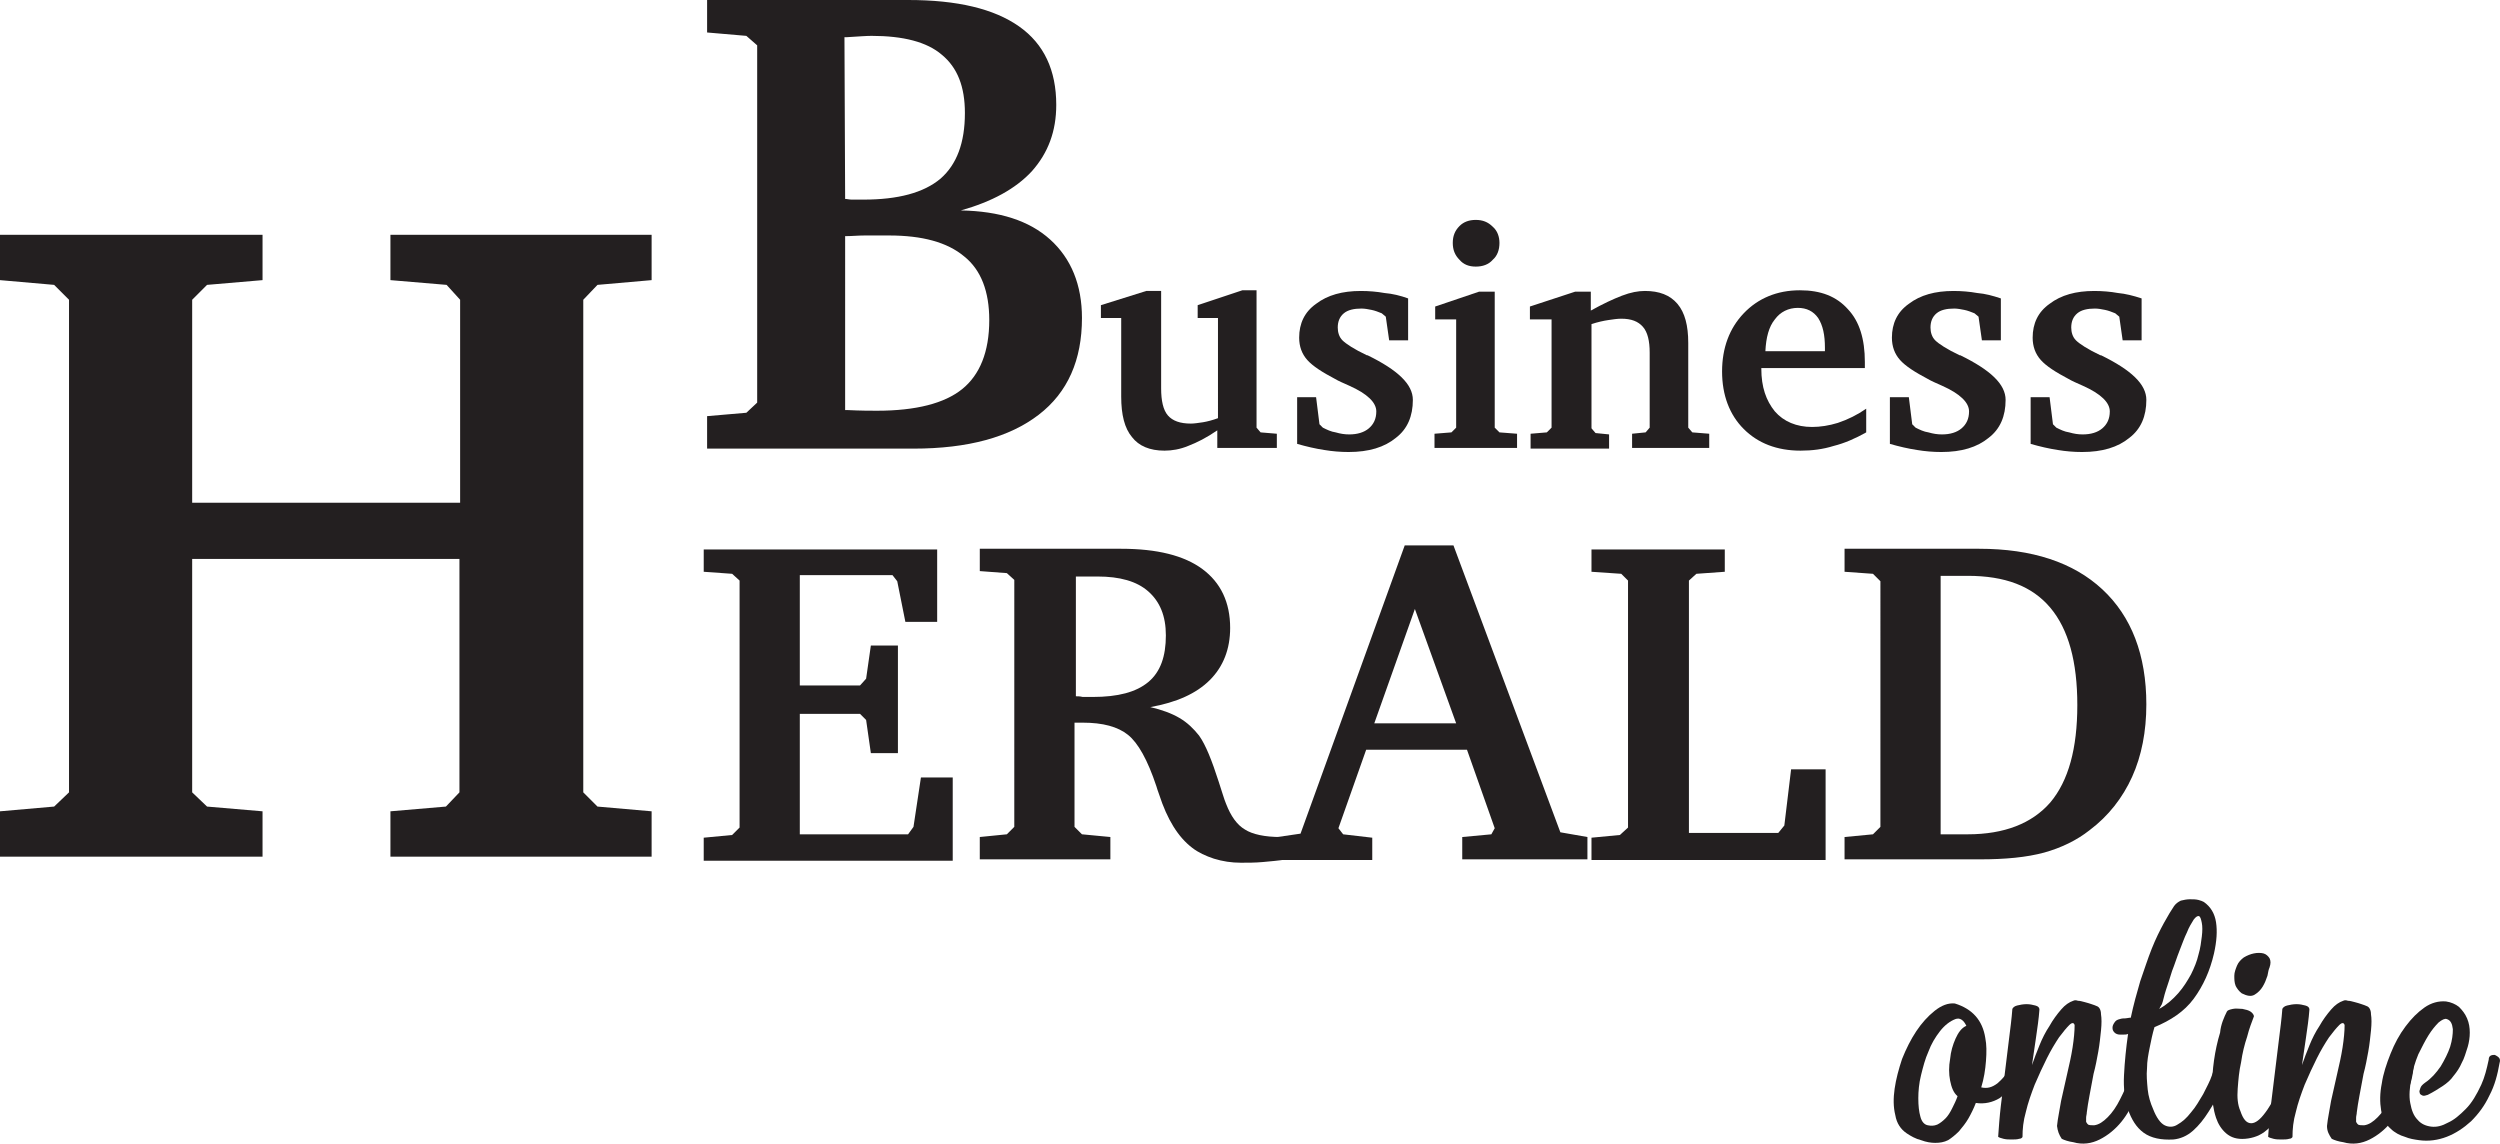
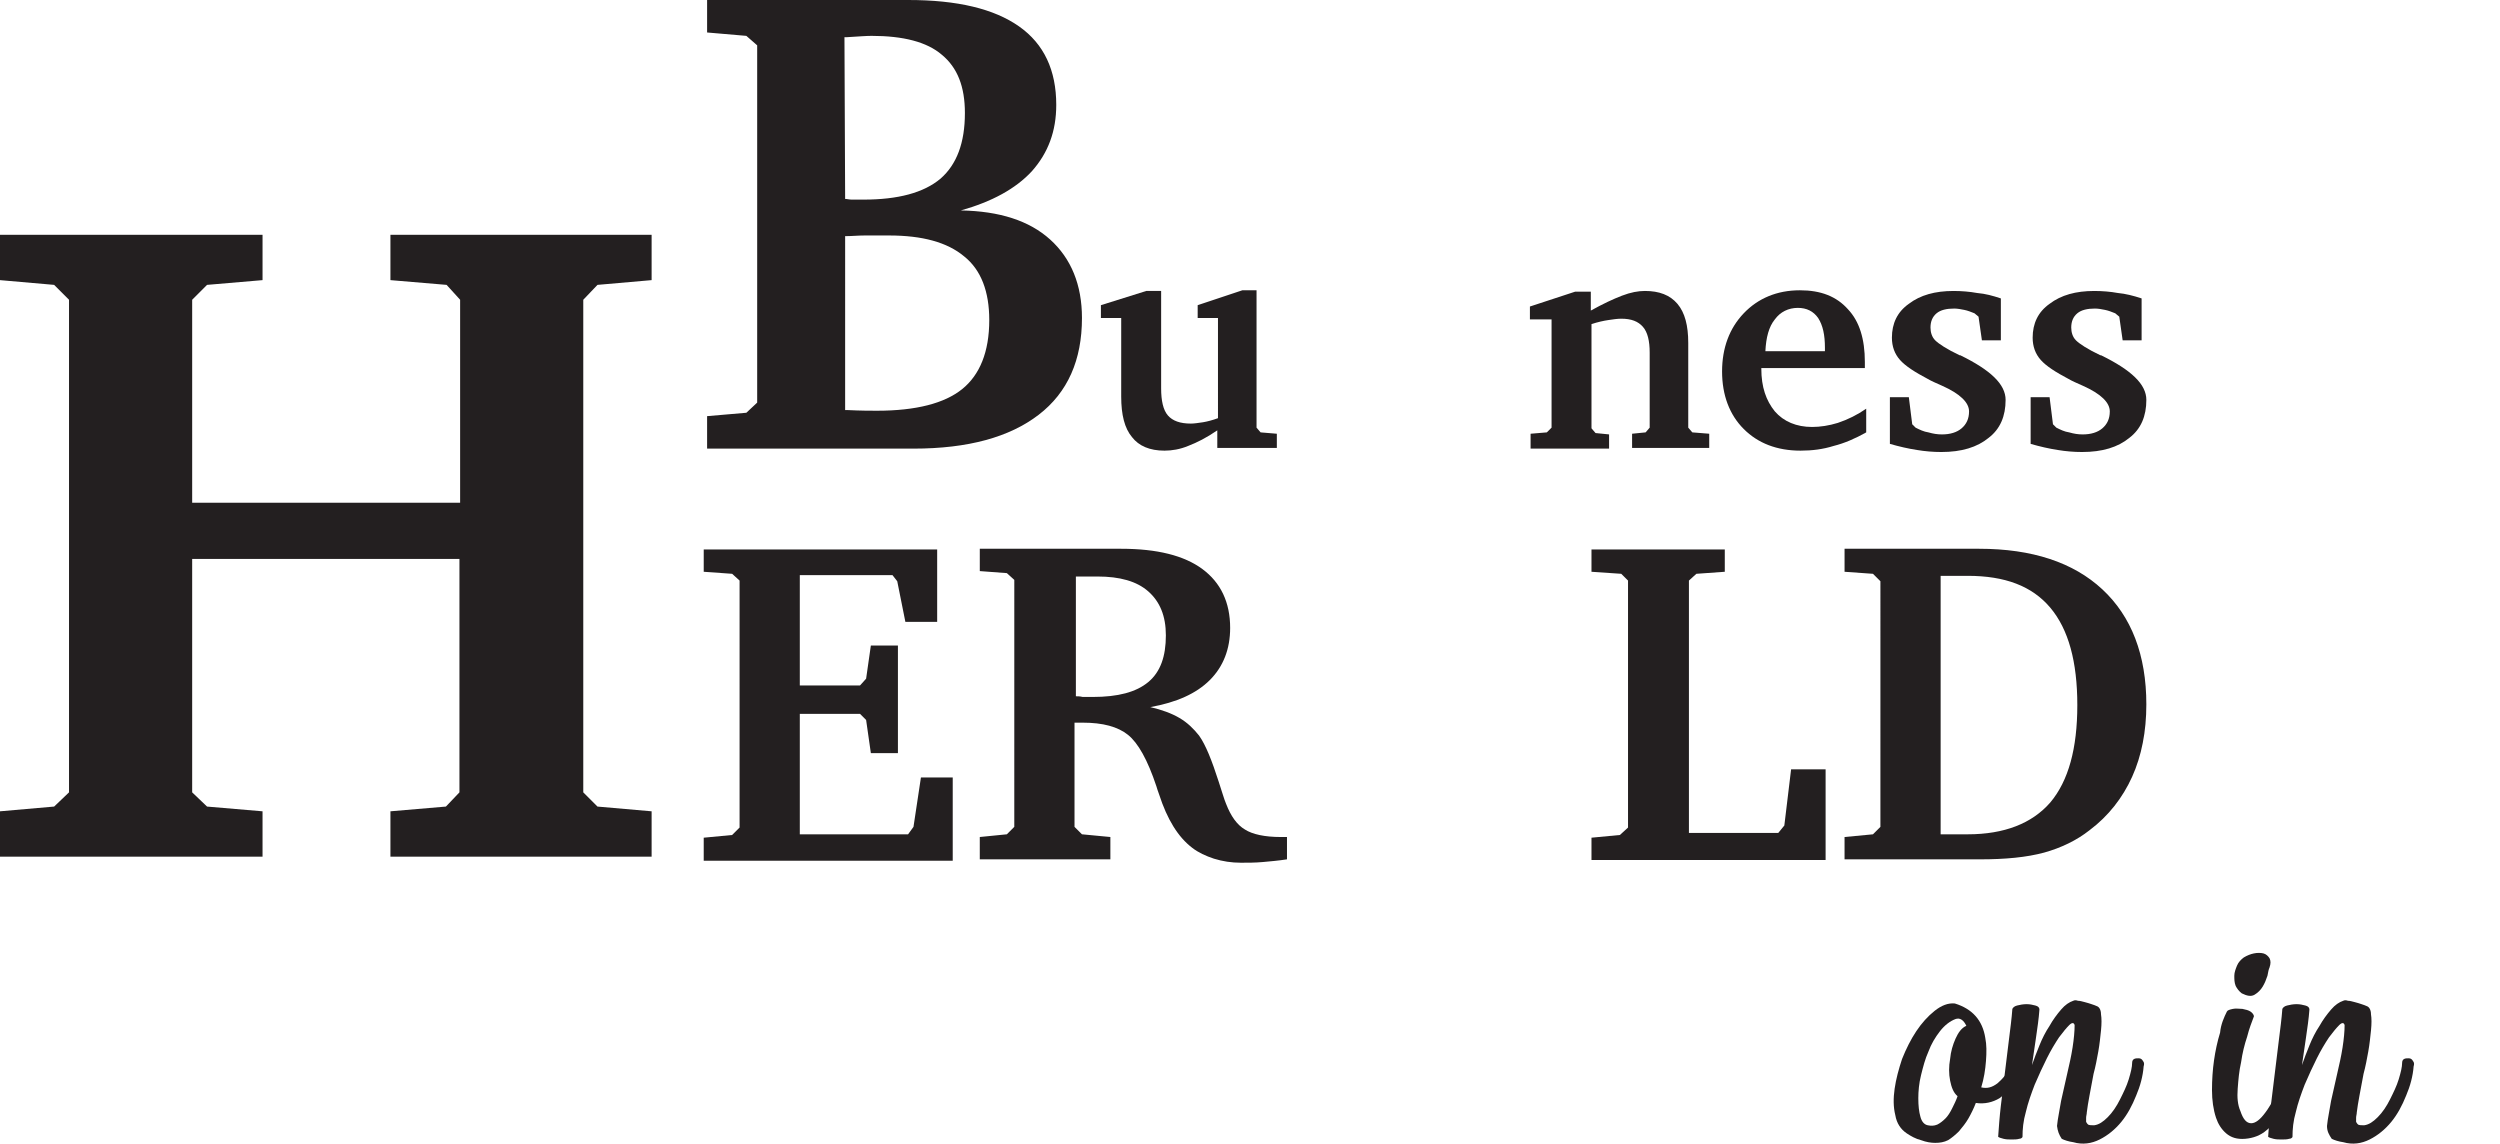
<svg xmlns="http://www.w3.org/2000/svg" xmlns:ns1="http://sodipodi.sourceforge.net/DTD/sodipodi-0.dtd" xmlns:ns2="http://www.inkscape.org/namespaces/inkscape" version="1.1" id="Layer_1" x="0px" y="0px" viewBox="0 0 369.466 169.008" xml:space="preserve" ns1:docname="Business-Herald-Online-Ekin-SVG_cropped.html" width="369.466" height="169.008" ns2:version="0.92.3 (2405546, 2018-03-11)">
  <defs id="defs49" />
  <ns1:namedview pagecolor="#ffffff" bordercolor="#666666" borderopacity="1" objecttolerance="10" gridtolerance="10" guidetolerance="10" ns2:pageopacity="0" ns2:pageshadow="2" ns2:window-width="640" ns2:window-height="480" id="namedview47" showgrid="false" ns2:zoom="0.835" ns2:cx="183.7" ns2:cy="84.608104" ns2:window-x="0" ns2:window-y="0" ns2:window-maximized="0" ns2:current-layer="Layer_1" />
  <style type="text/css" id="style2">
	.st0{fill:#231F20;}
</style>
  <path class="st0" d="m 0,34.7 h 38.8 v 6.7 l -8.2,0.7 -2.2,2.2 v 30 H 68 v -30 l -2,-2.2 -8.3,-0.7 v -6.7 h 38.6 v 6.7 l -8,0.7 -2.1,2.2 v 72.8 l 2.1,2.1 8,0.7 v 6.7 H 57.7 v -6.7 l 8.2,-0.7 2,-2.1 V 82.6 H 28.4 v 34.5 l 2.2,2.1 8.2,0.7 v 6.7 H 0 v -6.7 l 8,-0.7 2.2,-2.1 V 44.3 L 8,42.1 0,41.4 Z" id="path4" ns2:connector-curvature="0" style="fill:#231f20" />
  <path class="st0" d="m 104,127.1 v -3.3 l 4.2,-0.4 1.1,-1.1 V 85.8 l -1.1,-1 -4.2,-0.3 v -3.3 h 34.5 v 10.7 h -4.7 l -1.2,-6 -0.7,-0.9 h -13.7 v 16.3 h 8.9 l 0.9,-1 0.7,-4.9 h 4 v 15.9 h -4 l -0.7,-4.9 -0.9,-0.9 h -8.9 v 17.8 h 16 l 0.8,-1.1 1.1,-7.3 h 4.7 v 12.3 H 104 Z" id="path6" ns2:connector-curvature="0" style="fill:#231f20" />
  <path class="st0" d="m 144.9,81.1 h 20.8 c 5.3,0 9.3,1 12,3 2.7,2 4.1,4.9 4.1,8.7 0,3.1 -1,5.7 -3,7.7 -2,2 -4.9,3.3 -8.8,4 1.7,0.4 3.1,0.9 4.3,1.6 1.2,0.7 2.1,1.6 2.9,2.6 1,1.4 1.9,3.7 2.9,6.8 0.5,1.5 0.8,2.6 1.1,3.3 0.7,1.8 1.6,3.1 2.8,3.8 1.1,0.7 2.9,1.1 5.3,1.1 h 0.9 v 3.3 c -1.3,0.2 -2.5,0.3 -3.6,0.4 -1.1,0.1 -2.2,0.1 -3.2,0.1 -1.4,0 -2.7,-0.2 -4,-0.6 -1.2,-0.4 -2.3,-0.9 -3.2,-1.6 -2.1,-1.6 -3.7,-4.2 -4.9,-7.9 -0.2,-0.5 -0.3,-0.9 -0.4,-1.2 -1.3,-3.9 -2.7,-6.4 -4.2,-7.6 -1.5,-1.2 -3.7,-1.8 -6.7,-1.8 h -1.2 v 15.4 l 1.1,1.1 4.2,0.4 v 3.3 h -19.3 v -3.3 l 4,-0.4 1.1,-1.1 V 85.7 l -1.1,-1 -4,-0.3 V 81.1 Z M 159,85 v 17.9 c 0.3,0 0.6,0 1,0.1 0.3,0 0.8,0 1.5,0 3.7,0 6.4,-0.7 8.2,-2.2 1.8,-1.5 2.6,-3.8 2.6,-6.9 0,-2.9 -0.9,-5 -2.6,-6.5 -1.7,-1.5 -4.2,-2.2 -7.5,-2.2 H 159 Z" id="path8" ns2:connector-curvature="0" style="fill:#231f20" />
-   <path class="st0" d="m 207.6,80.6 h 7.2 l 15.8,42.4 4,0.7 v 3.3 h -18.5 v -3.3 l 4.3,-0.4 0.5,-0.9 -4.1,-11.6 h -14.9 l -4.1,11.6 0.7,0.9 4.3,0.5 v 3.3 h -14.7 v -3.3 l 4.1,-0.6 z m 1.5,9.4 -6,16.9 h 12.1 z" id="path10" ns2:connector-curvature="0" style="fill:#231f20" />
  <path class="st0" d="m 235.2,127.1 v -3.3 l 4.2,-0.4 1.2,-1.1 V 85.8 l -1,-1 -4.4,-0.3 v -3.3 h 19.7 v 3.3 l -4.2,0.3 -1.1,1 v 37.3 h 13.2 l 0.9,-1.1 1,-8.3 h 5.1 v 13.4 z" id="path12" ns2:connector-curvature="0" style="fill:#231f20" />
  <path class="st0" d="m 292.5,81.1 c 7.8,0 13.9,2 18.2,6 4.3,4 6.5,9.7 6.5,17 0,4 -0.7,7.6 -2.1,10.7 -1.4,3.1 -3.5,5.8 -6.3,7.9 -1.9,1.5 -4.2,2.6 -6.7,3.3 -2.6,0.7 -5.7,1 -9.5,1 h -20 v -3.3 l 4.2,-0.4 1.1,-1.1 V 85.9 l -1.1,-1.1 -4.2,-0.3 v -3.4 z m -5.7,3.9 v 38.3 h 4 c 5.4,0 9.5,-1.6 12.2,-4.7 2.7,-3.2 4,-8 4,-14.4 0,-6.4 -1.3,-11.2 -4,-14.4 -2.7,-3.2 -6.7,-4.7 -12.2,-4.7 h -4 z" id="path14" ns2:connector-curvature="0" style="fill:#231f20" />
  <path class="st0" d="m 104.6,0 h 29.6 c 7.3,0 12.7,1.3 16.4,3.9 3.7,2.6 5.5,6.5 5.5,11.6 0,3.9 -1.2,7.1 -3.6,9.8 -2.4,2.6 -5.9,4.5 -10.5,5.8 5.7,0.1 10.1,1.5 13.2,4.3 3.1,2.8 4.7,6.7 4.7,11.6 0,6.2 -2.1,11 -6.4,14.3 -4.3,3.3 -10.4,5 -18.5,5 h -30.5 v -4.8 l 5.8,-0.5 1.6,-1.5 V 6.7 L 110.3,5.3 104.5,4.8 V 0 Z m 20.3,29.4 c 0.3,0 0.6,0.1 1,0.1 0.4,0 0.9,0 1.7,0 5.1,0 8.9,-1 11.4,-3.1 2.4,-2.1 3.6,-5.3 3.6,-9.7 0,-3.9 -1.1,-6.7 -3.4,-8.6 -2.2,-1.9 -5.7,-2.8 -10.4,-2.8 -0.8,0 -2,0.1 -3.7,0.2 h -0.3 z m 0,31.2 h 0.3 c 2,0.1 3.5,0.1 4.4,0.1 5.8,0 10,-1.1 12.6,-3.2 2.6,-2.1 4,-5.5 4,-10.2 0,-4.2 -1.2,-7.4 -3.7,-9.4 -2.5,-2.1 -6.2,-3.1 -11.1,-3.1 -1.4,0 -2.7,0 -3.6,0 -1,0 -1.9,0.1 -2.9,0.1 z" id="path16" ns2:connector-curvature="0" style="fill:#231f20" />
  <path class="st0" d="m 169.4,43 h 2.2 v 14.4 c 0,1.8 0.3,3.2 1,4 0.7,0.8 1.8,1.2 3.4,1.2 0.5,0 1.1,-0.1 1.8,-0.2 0.6,-0.1 1.4,-0.3 2.2,-0.6 V 47 h -3 v -1.9 l 6.6,-2.2 h 2.1 v 20.3 l 0.6,0.7 2.4,0.2 v 2.1 h -8.8 v -2.6 c -1.6,1.1 -3,1.8 -4.3,2.3 -1.2,0.5 -2.4,0.7 -3.5,0.7 -2.2,0 -3.8,-0.7 -4.8,-2 -1.1,-1.3 -1.6,-3.3 -1.6,-6 V 47 h -3 v -1.9 z" id="path18" ns2:connector-curvature="0" style="fill:#231f20" />
-   <path class="st0" d="m 208.1,44.1 v 6.2 h -2.8 l -0.5,-3.5 -0.6,-0.5 c -0.5,-0.2 -1,-0.4 -1.5,-0.5 -0.5,-0.1 -1,-0.2 -1.5,-0.2 -1.1,0 -2,0.2 -2.6,0.7 -0.6,0.5 -0.9,1.2 -0.9,2.1 0,0.7 0.2,1.4 0.7,1.9 0.5,0.5 1.7,1.3 3.6,2.2 h 0.1 c 4.5,2.2 6.7,4.3 6.7,6.6 0,2.4 -0.8,4.3 -2.5,5.6 -1.7,1.4 -4,2.1 -7,2.1 -1.2,0 -2.4,-0.1 -3.6,-0.3 -1.3,-0.2 -2.6,-0.5 -4,-0.9 v -6.9 h 2.8 l 0.5,4 0.5,0.5 c 0.6,0.3 1.2,0.6 1.9,0.7 0.7,0.2 1.3,0.3 2,0.3 1.2,0 2.2,-0.3 2.9,-0.9 0.7,-0.6 1.1,-1.4 1.1,-2.5 0,-1.3 -1.3,-2.6 -4,-3.8 -0.9,-0.4 -1.6,-0.7 -2.1,-1 -1.9,-1 -3.3,-1.9 -4.1,-2.8 -0.8,-0.9 -1.2,-2 -1.2,-3.3 0,-2.1 0.8,-3.8 2.5,-5 1.7,-1.3 3.9,-1.9 6.6,-1.9 1.2,0 2.4,0.1 3.5,0.3 1.2,0.1 2.4,0.4 3.5,0.8 z" id="path20" ns2:connector-curvature="0" style="fill:#231f20" />
-   <path class="st0" d="m 218.6,43.1 h 2.3 v 20.1 l 0.7,0.7 2.6,0.2 v 2.1 H 212 v -2.1 l 2.5,-0.2 0.7,-0.7 v -16 h -3.1 v -1.9 z m -0.5,-10.6 c 1,0 1.8,0.3 2.5,1 0.7,0.6 1,1.5 1,2.4 0,1 -0.3,1.9 -1,2.5 -0.6,0.7 -1.5,1 -2.5,1 -1,0 -1.8,-0.3 -2.4,-1 -0.7,-0.7 -1,-1.5 -1,-2.5 0,-1 0.3,-1.8 1,-2.5 0.6,-0.6 1.4,-0.9 2.4,-0.9 z" id="path22" ns2:connector-curvature="0" style="fill:#231f20" />
  <path class="st0" d="m 226.2,66.2 v -2.1 l 2.4,-0.2 0.7,-0.7 v -16 h -3.2 v -1.9 l 6.7,-2.2 h 2.3 v 2.8 c 1.8,-1 3.3,-1.7 4.6,-2.2 1.3,-0.5 2.4,-0.7 3.4,-0.7 2.1,0 3.7,0.6 4.8,1.9 1.1,1.3 1.6,3.2 1.6,5.8 v 12.5 l 0.6,0.7 2.5,0.2 v 2.1 h -11.4 v -2.1 l 2,-0.2 0.6,-0.7 V 52.1 c 0,-1.7 -0.3,-3 -1,-3.8 -0.7,-0.8 -1.7,-1.2 -3.2,-1.2 -0.6,0 -1.2,0.1 -1.9,0.2 -0.7,0.1 -1.6,0.3 -2.5,0.6 v 15.4 l 0.6,0.7 2,0.2 v 2.1 h -11.6 z" id="path24" ns2:connector-curvature="0" style="fill:#231f20" />
  <path class="st0" d="m 275.8,60.4 v 3.5 c -1.6,0.9 -3.2,1.6 -4.8,2 -1.6,0.5 -3.2,0.7 -4.9,0.7 -3.5,0 -6.3,-1.1 -8.4,-3.2 -2.1,-2.1 -3.2,-5 -3.2,-8.5 0,-3.5 1.1,-6.4 3.2,-8.6 2.1,-2.2 4.9,-3.4 8.3,-3.4 3.1,0 5.4,0.9 7.1,2.8 1.7,1.8 2.5,4.4 2.5,7.8 v 0.9 h -15.3 v 0.1 c 0,2.7 0.7,4.7 2,6.3 1.3,1.5 3.2,2.3 5.5,2.3 1.2,0 2.5,-0.2 3.8,-0.6 1.5,-0.5 2.9,-1.2 4.2,-2.1 z m -6.1,-8.5 v -0.5 c 0,-1.9 -0.3,-3.3 -1,-4.4 -0.7,-1 -1.7,-1.5 -3,-1.5 -1.4,0 -2.6,0.6 -3.4,1.7 -0.9,1.1 -1.3,2.7 -1.4,4.7 z" id="path26" ns2:connector-curvature="0" style="fill:#231f20" />
  <path class="st0" d="m 295.7,44.1 v 6.2 h -2.8 l -0.5,-3.5 -0.6,-0.5 c -0.5,-0.2 -1,-0.4 -1.5,-0.5 -0.5,-0.1 -1,-0.2 -1.5,-0.2 -1.1,0 -2,0.2 -2.6,0.7 -0.6,0.5 -0.9,1.2 -0.9,2.1 0,0.7 0.2,1.4 0.7,1.9 0.5,0.5 1.7,1.3 3.6,2.2 h 0.1 c 4.5,2.2 6.7,4.3 6.7,6.6 0,2.4 -0.8,4.3 -2.5,5.6 -1.7,1.4 -4,2.1 -7,2.1 -1.2,0 -2.4,-0.1 -3.6,-0.3 -1.3,-0.2 -2.6,-0.5 -4,-0.9 v -6.9 h 2.8 l 0.5,4 0.5,0.5 c 0.6,0.3 1.2,0.6 1.9,0.7 0.7,0.2 1.3,0.3 2,0.3 1.2,0 2.2,-0.3 2.9,-0.9 0.7,-0.6 1.1,-1.4 1.1,-2.5 0,-1.3 -1.3,-2.6 -4,-3.8 -0.9,-0.4 -1.6,-0.7 -2.1,-1 -1.9,-1 -3.3,-1.9 -4.1,-2.8 -0.8,-0.9 -1.2,-2 -1.2,-3.3 0,-2.1 0.8,-3.8 2.5,-5 1.7,-1.3 3.9,-1.9 6.6,-1.9 1.2,0 2.4,0.1 3.5,0.3 1.2,0.1 2.3,0.4 3.5,0.8 z" id="path28" ns2:connector-curvature="0" style="fill:#231f20" />
  <path class="st0" d="m 316.5,44.1 v 6.2 h -2.8 l -0.5,-3.5 -0.6,-0.5 c -0.5,-0.2 -1,-0.4 -1.5,-0.5 -0.5,-0.1 -1,-0.2 -1.5,-0.2 -1.1,0 -2,0.2 -2.6,0.7 -0.6,0.5 -0.9,1.2 -0.9,2.1 0,0.7 0.2,1.4 0.7,1.9 0.5,0.5 1.7,1.3 3.6,2.2 h 0.1 c 4.5,2.2 6.7,4.3 6.7,6.6 0,2.4 -0.8,4.3 -2.5,5.6 -1.7,1.4 -4,2.1 -7,2.1 -1.2,0 -2.4,-0.1 -3.6,-0.3 -1.3,-0.2 -2.6,-0.5 -4,-0.9 v -6.9 h 2.8 l 0.5,4 0.5,0.5 c 0.6,0.3 1.2,0.6 1.9,0.7 0.7,0.2 1.3,0.3 2,0.3 1.2,0 2.2,-0.3 2.9,-0.9 0.7,-0.6 1.1,-1.4 1.1,-2.5 0,-1.3 -1.3,-2.6 -4,-3.8 -0.9,-0.4 -1.6,-0.7 -2.1,-1 -1.9,-1 -3.3,-1.9 -4.1,-2.8 -0.8,-0.9 -1.2,-2 -1.2,-3.3 0,-2.1 0.8,-3.8 2.5,-5 1.7,-1.3 3.9,-1.9 6.6,-1.9 1.2,0 2.4,0.1 3.5,0.3 1.1,0.1 2.3,0.4 3.5,0.8 z" id="path30" ns2:connector-curvature="0" style="fill:#231f20" />
  <g id="g44" transform="translate(-16.3,-28.1)">
    <path class="st0" d="m 317.2,180.7 c -0.2,1.1 -0.5,2.3 -1,3.6 -0.5,1.3 -1.1,2.5 -1.8,3.5 -0.8,1.1 -1.6,1.9 -2.6,2.6 -1,0.6 -2.2,0.9 -3.5,0.7 -0.3,0.8 -0.7,1.6 -1.1,2.3 -0.4,0.7 -0.9,1.3 -1.4,1.9 -0.5,0.5 -1.1,1 -1.6,1.3 -0.6,0.3 -1.2,0.4 -1.9,0.4 -0.6,0 -1.3,-0.1 -2.1,-0.4 -0.8,-0.2 -1.5,-0.6 -2.1,-1 -0.9,-0.6 -1.5,-1.5 -1.7,-2.7 -0.3,-1.2 -0.3,-2.5 -0.1,-3.9 0.2,-1.4 0.6,-2.9 1.1,-4.4 0.6,-1.5 1.3,-2.9 2.1,-4.1 0.8,-1.2 1.7,-2.2 2.7,-3 1,-0.8 2,-1.2 3,-1.1 2.6,0.8 4.1,2.5 4.5,5.1 0.2,1 0.2,2.1 0.1,3.4 -0.1,1.3 -0.3,2.6 -0.7,3.9 0.9,0.2 1.6,0 2.4,-0.6 0.7,-0.6 1.4,-1.4 1.9,-2.3 0.6,-0.9 1,-1.9 1.4,-2.9 0.4,-1 0.6,-1.8 0.7,-2.4 0.1,-0.4 0.2,-0.6 0.4,-0.8 0.2,-0.1 0.4,-0.2 0.7,-0.1 0.2,0 0.4,0.2 0.6,0.4 0,-0.1 0,0.2 0,0.6 z m -11.6,9.4 c -0.6,-0.5 -0.9,-1.3 -1.1,-2.3 -0.2,-1 -0.2,-2.1 0,-3.2 0.1,-1.1 0.4,-2.1 0.8,-3 0.4,-0.9 0.9,-1.6 1.6,-1.9 -0.2,-0.4 -0.4,-0.7 -0.7,-0.9 -0.3,-0.2 -0.6,-0.2 -0.9,-0.1 -0.8,0.3 -1.6,0.9 -2.3,1.8 -0.7,0.9 -1.3,1.9 -1.7,3 -0.5,1.1 -0.8,2.3 -1.1,3.5 -0.3,1.2 -0.4,2.4 -0.4,3.4 0,1.1 0.1,2 0.3,2.7 0.2,0.8 0.6,1.2 1.1,1.3 0.5,0.1 0.9,0.1 1.4,-0.1 0.4,-0.2 0.8,-0.5 1.2,-0.9 0.4,-0.4 0.7,-0.9 1,-1.5 0.3,-0.6 0.6,-1.2 0.8,-1.8 z" id="path32" ns2:connector-curvature="0" style="fill:#231f20" />
    <path class="st0" d="m 320.3,194.5 c 0.1,-1.1 0.4,-2.4 0.6,-3.7 0.3,-1.3 0.6,-2.7 0.9,-4 0.3,-1.3 0.6,-2.6 0.8,-3.9 0.2,-1.3 0.3,-2.4 0.3,-3.3 -0.1,-0.4 -0.4,-0.4 -0.8,0 -0.4,0.4 -0.9,1 -1.5,1.8 -0.6,0.9 -1.2,1.9 -1.8,3.1 -0.6,1.2 -1.2,2.5 -1.8,3.9 -0.5,1.3 -1,2.7 -1.3,4 -0.4,1.4 -0.5,2.6 -0.5,3.7 0,0.1 -0.2,0.3 -0.5,0.3 -0.3,0.1 -0.7,0.1 -1.1,0.1 -0.4,0 -0.8,0 -1.2,-0.1 -0.4,-0.1 -0.7,-0.2 -0.8,-0.3 0.1,-1.4 0.2,-2.9 0.4,-4.6 0.2,-1.6 0.4,-3.3 0.6,-4.9 0.2,-1.6 0.4,-3.3 0.6,-4.9 0.2,-1.6 0.4,-3.1 0.5,-4.5 0.1,-0.2 0.3,-0.4 0.7,-0.5 0.4,-0.1 0.9,-0.2 1.4,-0.2 0.5,0 0.9,0.1 1.3,0.2 0.4,0.1 0.6,0.3 0.6,0.6 -0.1,1.4 -0.3,2.7 -0.5,4.1 -0.2,1.3 -0.4,2.7 -0.6,4.1 0.3,-0.9 0.7,-1.9 1.1,-2.9 0.4,-1 0.9,-2 1.5,-2.9 0.5,-0.9 1.1,-1.7 1.7,-2.4 0.6,-0.7 1.2,-1.1 1.8,-1.3 0.2,-0.1 0.4,-0.1 0.7,0 0.3,0 0.6,0.1 1,0.2 0.4,0.1 0.7,0.2 1,0.3 0.3,0.1 0.6,0.2 0.8,0.3 0.3,0.1 0.6,0.5 0.6,1.2 0.1,0.6 0.1,1.4 0,2.4 -0.1,0.9 -0.2,2 -0.4,3.1 -0.2,1.1 -0.4,2.2 -0.7,3.3 -0.2,1.1 -0.4,2.2 -0.6,3.2 -0.2,1 -0.3,1.8 -0.4,2.5 0,0.3 -0.1,0.5 -0.1,0.8 0,0.2 0,0.4 0,0.6 0.1,0.2 0.2,0.3 0.3,0.4 0.2,0.1 0.5,0.1 0.9,0.1 0.7,-0.1 1.3,-0.5 2,-1.2 0.7,-0.7 1.3,-1.6 1.8,-2.6 0.5,-1 1,-2 1.3,-3 0.3,-1 0.5,-1.8 0.5,-2.4 0,-0.3 0.1,-0.5 0.3,-0.6 0.2,-0.1 0.4,-0.1 0.7,-0.1 0.3,0 0.5,0.2 0.6,0.4 0.2,0.2 0.2,0.5 0.1,0.8 -0.1,1.4 -0.5,2.9 -1.1,4.3 -0.6,1.5 -1.3,2.8 -2.2,3.9 -0.9,1.1 -2,2 -3.2,2.6 -1.2,0.6 -2.5,0.8 -3.9,0.4 -0.7,-0.1 -1.3,-0.3 -1.7,-0.5 -0.4,-0.6 -0.6,-1.1 -0.7,-1.9 z" id="path34" ns2:connector-curvature="0" style="fill:#231f20" />
-     <path class="st0" d="m 329.6,181 c -0.3,0 -0.6,-0.1 -0.8,-0.3 -0.2,-0.2 -0.3,-0.4 -0.3,-0.7 0,-0.3 0.1,-0.5 0.3,-0.8 0.2,-0.3 0.4,-0.4 0.8,-0.5 0.3,-0.1 0.6,-0.1 0.8,-0.1 0.2,0 0.5,-0.1 0.8,-0.1 0.4,-1.9 0.9,-3.7 1.4,-5.4 0.6,-1.7 1.1,-3.3 1.7,-4.8 0.6,-1.5 1.2,-2.7 1.8,-3.8 0.6,-1.1 1.1,-1.9 1.5,-2.5 0.3,-0.4 0.6,-0.6 1,-0.8 0.4,-0.1 0.9,-0.2 1.3,-0.2 0.5,0 0.9,0 1.3,0.1 0.4,0.1 0.6,0.2 0.8,0.3 1,0.7 1.6,1.7 1.8,3 0.2,1.3 0.1,2.8 -0.3,4.6 -0.6,2.6 -1.6,4.8 -3,6.7 -1.4,1.9 -3.4,3.2 -5.8,4.2 -0.3,1 -0.5,2 -0.7,3 -0.2,1 -0.4,2 -0.4,3.1 -0.1,1 0,2 0.1,3.1 0.1,1 0.4,2 0.8,2.9 0.5,1.3 1.1,2.1 1.7,2.4 0.6,0.3 1.3,0.3 1.9,-0.1 0.7,-0.4 1.3,-0.9 2,-1.8 0.7,-0.8 1.2,-1.7 1.8,-2.7 0.5,-1 1,-1.9 1.3,-2.8 0.3,-0.9 0.6,-1.6 0.6,-2.2 0.1,-0.3 0.2,-0.5 0.4,-0.7 0.2,-0.1 0.4,-0.2 0.7,-0.1 0.2,0 0.4,0.2 0.6,0.4 0.2,0.2 0.2,0.5 0.1,0.8 l -0.3,1.4 c -0.2,0.6 -0.5,1.5 -0.9,2.6 -0.4,1.1 -1,2.1 -1.7,3.2 -0.7,1.1 -1.4,2 -2.3,2.8 -0.9,0.8 -1.9,1.2 -2.9,1.3 -1.8,0.1 -3.3,-0.2 -4.4,-1 -1.1,-0.8 -1.8,-2 -2.3,-3.4 -0.5,-1.5 -0.7,-3.2 -0.6,-5.1 0.1,-2 0.3,-4 0.6,-6.1 -0.2,0.1 -0.5,0.1 -0.7,0.1 0,0 -0.3,0 -0.5,0 z m 5.8,-3.8 c 1.1,-0.6 2,-1.4 2.8,-2.3 0.8,-0.9 1.4,-1.9 1.9,-2.8 0.5,-1 0.9,-2 1.1,-2.9 0.3,-1 0.4,-1.9 0.5,-2.7 0.1,-0.8 0.1,-1.5 0,-2 -0.1,-0.5 -0.2,-0.9 -0.4,-1 -0.2,-0.1 -0.5,0.1 -0.8,0.5 -0.3,0.5 -0.7,1.1 -1,1.9 -0.4,0.8 -0.7,1.7 -1.1,2.7 -0.4,1 -0.7,2 -1.1,3 -0.3,1 -0.6,1.9 -0.9,2.8 -0.3,0.9 -0.4,1.6 -0.6,2.1 z" id="path36" ns2:connector-curvature="0" style="fill:#231f20" />
    <path class="st0" d="m 345.4,177.6 c 0.1,-0.2 0.4,-0.3 0.9,-0.4 0.4,-0.1 0.9,0 1.4,0 0.5,0.1 0.9,0.2 1.2,0.4 0.3,0.2 0.5,0.5 0.5,0.7 -0.3,0.8 -0.7,1.8 -1,3 -0.4,1.2 -0.7,2.4 -0.9,3.8 -0.3,1.3 -0.4,2.6 -0.5,3.9 -0.1,1.3 0,2.4 0.4,3.3 0.4,1.2 0.9,1.8 1.6,1.8 0.6,0 1.3,-0.5 2.1,-1.6 0.4,-0.5 0.7,-1.1 1.1,-1.7 0.3,-0.7 0.7,-1.3 0.9,-2 0.3,-0.7 0.5,-1.4 0.7,-2.1 0.2,-0.7 0.3,-1.3 0.4,-1.9 0,-0.3 0.2,-0.5 0.4,-0.6 0.2,-0.1 0.5,-0.1 0.7,-0.1 0.3,0.1 0.5,0.2 0.6,0.4 0.1,0.2 0.2,0.5 0.1,0.8 -0.1,1 -0.4,2.1 -0.8,3.3 -0.4,1.3 -0.9,2.5 -1.5,3.6 -0.6,1.1 -1.4,2.1 -2.4,2.9 -0.9,0.8 -2,1.2 -3.2,1.3 -1.2,0.1 -2.1,-0.2 -2.8,-0.8 -0.7,-0.6 -1.2,-1.4 -1.5,-2.3 -0.4,-1.2 -0.6,-2.6 -0.6,-4.1 0,-1.5 0.1,-3 0.3,-4.4 0.2,-1.4 0.5,-2.8 0.9,-4.1 0.1,-1.2 0.6,-2.3 1,-3.1 z m 2.2,-2.7 c -0.4,-0.3 -0.7,-0.7 -0.9,-1.1 -0.2,-0.5 -0.2,-1 -0.2,-1.5 0,-0.5 0.2,-1 0.4,-1.5 0.2,-0.5 0.6,-0.9 1,-1.2 0.5,-0.3 1,-0.5 1.5,-0.6 0.5,-0.1 1,-0.1 1.4,0 0.4,0.1 0.7,0.4 0.9,0.7 0.2,0.4 0.2,0.8 0,1.4 -0.1,0.2 -0.2,0.6 -0.3,1.2 -0.2,0.6 -0.4,1.1 -0.7,1.6 -0.3,0.5 -0.7,0.9 -1.2,1.2 -0.5,0.3 -1.1,0.2 -1.9,-0.2 z" id="path38" ns2:connector-curvature="0" style="fill:#231f20" />
    <path class="st0" d="m 360.2,194.5 c 0.1,-1.1 0.4,-2.4 0.6,-3.7 0.3,-1.3 0.6,-2.7 0.9,-4 0.3,-1.3 0.6,-2.6 0.8,-3.9 0.2,-1.3 0.3,-2.4 0.3,-3.3 -0.1,-0.4 -0.4,-0.4 -0.8,0 -0.4,0.4 -0.9,1 -1.5,1.8 -0.6,0.9 -1.2,1.9 -1.8,3.1 -0.6,1.2 -1.2,2.5 -1.8,3.9 -0.5,1.3 -1,2.7 -1.3,4 -0.4,1.4 -0.5,2.6 -0.5,3.7 0,0.1 -0.2,0.3 -0.5,0.3 -0.3,0.1 -0.7,0.1 -1.1,0.1 -0.4,0 -0.8,0 -1.2,-0.1 -0.4,-0.1 -0.7,-0.2 -0.8,-0.3 0.1,-1.4 0.2,-2.9 0.4,-4.6 0.2,-1.6 0.4,-3.3 0.6,-4.9 0.2,-1.6 0.4,-3.3 0.6,-4.9 0.2,-1.6 0.4,-3.1 0.5,-4.5 0.1,-0.2 0.3,-0.4 0.7,-0.5 0.4,-0.1 0.9,-0.2 1.4,-0.2 0.5,0 0.9,0.1 1.3,0.2 0.4,0.1 0.6,0.3 0.6,0.6 -0.1,1.4 -0.3,2.7 -0.5,4.1 -0.2,1.3 -0.4,2.7 -0.6,4.1 0.3,-0.9 0.7,-1.9 1.1,-2.9 0.4,-1 0.9,-2 1.5,-2.9 0.5,-0.9 1.1,-1.7 1.7,-2.4 0.6,-0.7 1.2,-1.1 1.8,-1.3 0.2,-0.1 0.4,-0.1 0.7,0 0.3,0 0.6,0.1 1,0.2 0.4,0.1 0.7,0.2 1,0.3 0.3,0.1 0.6,0.2 0.8,0.3 0.3,0.1 0.6,0.5 0.6,1.2 0.1,0.6 0.1,1.4 0,2.4 -0.1,0.9 -0.2,2 -0.4,3.1 -0.2,1.1 -0.4,2.2 -0.7,3.3 -0.2,1.1 -0.4,2.2 -0.6,3.2 -0.2,1 -0.3,1.8 -0.4,2.5 0,0.3 -0.1,0.5 -0.1,0.8 0,0.2 0,0.4 0,0.6 0.1,0.2 0.2,0.3 0.3,0.4 0.2,0.1 0.5,0.1 0.9,0.1 0.7,-0.1 1.3,-0.5 2,-1.2 0.7,-0.7 1.3,-1.6 1.8,-2.6 0.5,-1 1,-2 1.3,-3 0.3,-1 0.5,-1.8 0.5,-2.4 0,-0.3 0.1,-0.5 0.3,-0.6 0.2,-0.1 0.4,-0.1 0.7,-0.1 0.3,0 0.5,0.2 0.6,0.4 0.2,0.2 0.2,0.5 0.1,0.8 -0.1,1.4 -0.5,2.9 -1.1,4.3 -0.6,1.5 -1.3,2.8 -2.2,3.9 -0.9,1.1 -2,2 -3.2,2.6 -1.2,0.6 -2.5,0.8 -3.9,0.4 -0.7,-0.1 -1.3,-0.3 -1.7,-0.5 -0.4,-0.6 -0.7,-1.1 -0.7,-1.9 z" id="path40" ns2:connector-curvature="0" style="fill:#231f20" />
-     <path class="st0" d="m 372.7,187.2 c -0.3,1.6 -0.4,2.9 -0.2,3.9 0.2,1.1 0.5,1.9 1.1,2.5 0.5,0.6 1.2,0.9 2,1 0.8,0.1 1.6,-0.1 2.5,-0.6 0.9,-0.4 1.7,-1.1 2.6,-2 0.9,-0.9 1.6,-2.1 2.3,-3.6 0.5,-1.1 0.8,-2.3 1.1,-3.7 0,-0.3 0.1,-0.5 0.3,-0.6 0.2,-0.1 0.4,-0.1 0.6,-0.1 0.2,0.1 0.4,0.2 0.6,0.4 0.2,0.2 0.2,0.5 0.1,0.8 -0.3,1.7 -0.7,3.3 -1.5,4.8 -0.7,1.5 -1.6,2.7 -2.7,3.8 -1.1,1 -2.3,1.8 -3.6,2.3 -1.3,0.5 -2.7,0.7 -4.1,0.5 -0.7,-0.1 -1.4,-0.2 -2.1,-0.5 -0.7,-0.2 -1.5,-0.6 -2.1,-1.2 -0.7,-0.6 -1.2,-1.5 -1.4,-2.7 -0.2,-1.2 -0.2,-2.5 0.1,-4 0.2,-1.4 0.7,-2.9 1.3,-4.4 0.6,-1.5 1.3,-2.8 2.2,-4 0.9,-1.2 1.8,-2.1 2.8,-2.8 1,-0.7 2.1,-1 3.2,-0.9 0.7,0.1 1.4,0.4 1.9,0.8 0.5,0.5 0.9,1 1.2,1.7 0.3,0.7 0.4,1.4 0.4,2.1 0,0.7 -0.1,1.4 -0.3,2.1 -0.3,0.9 -0.5,1.7 -0.9,2.4 -0.3,0.7 -0.7,1.3 -1.2,1.9 -0.4,0.6 -1,1.1 -1.6,1.5 -0.6,0.4 -1.4,0.9 -2.2,1.3 -0.3,0.1 -0.6,0.2 -0.8,0.1 -0.2,-0.1 -0.4,-0.2 -0.4,-0.4 -0.1,-0.2 0,-0.4 0.1,-0.7 0.1,-0.3 0.3,-0.5 0.7,-0.8 0.9,-0.6 1.6,-1.4 2.3,-2.4 0.6,-1 1.1,-2 1.4,-2.9 0.3,-1 0.4,-1.8 0.4,-2.6 -0.1,-0.8 -0.3,-1.3 -0.9,-1.5 -0.3,-0.1 -0.7,0.1 -1.2,0.5 -0.5,0.5 -1,1.1 -1.5,1.9 -0.5,0.8 -1,1.8 -1.5,2.8 -0.5,1.2 -0.8,2.3 -1,3.3 z" id="path42" ns2:connector-curvature="0" style="fill:#231f20" />
  </g>
</svg>